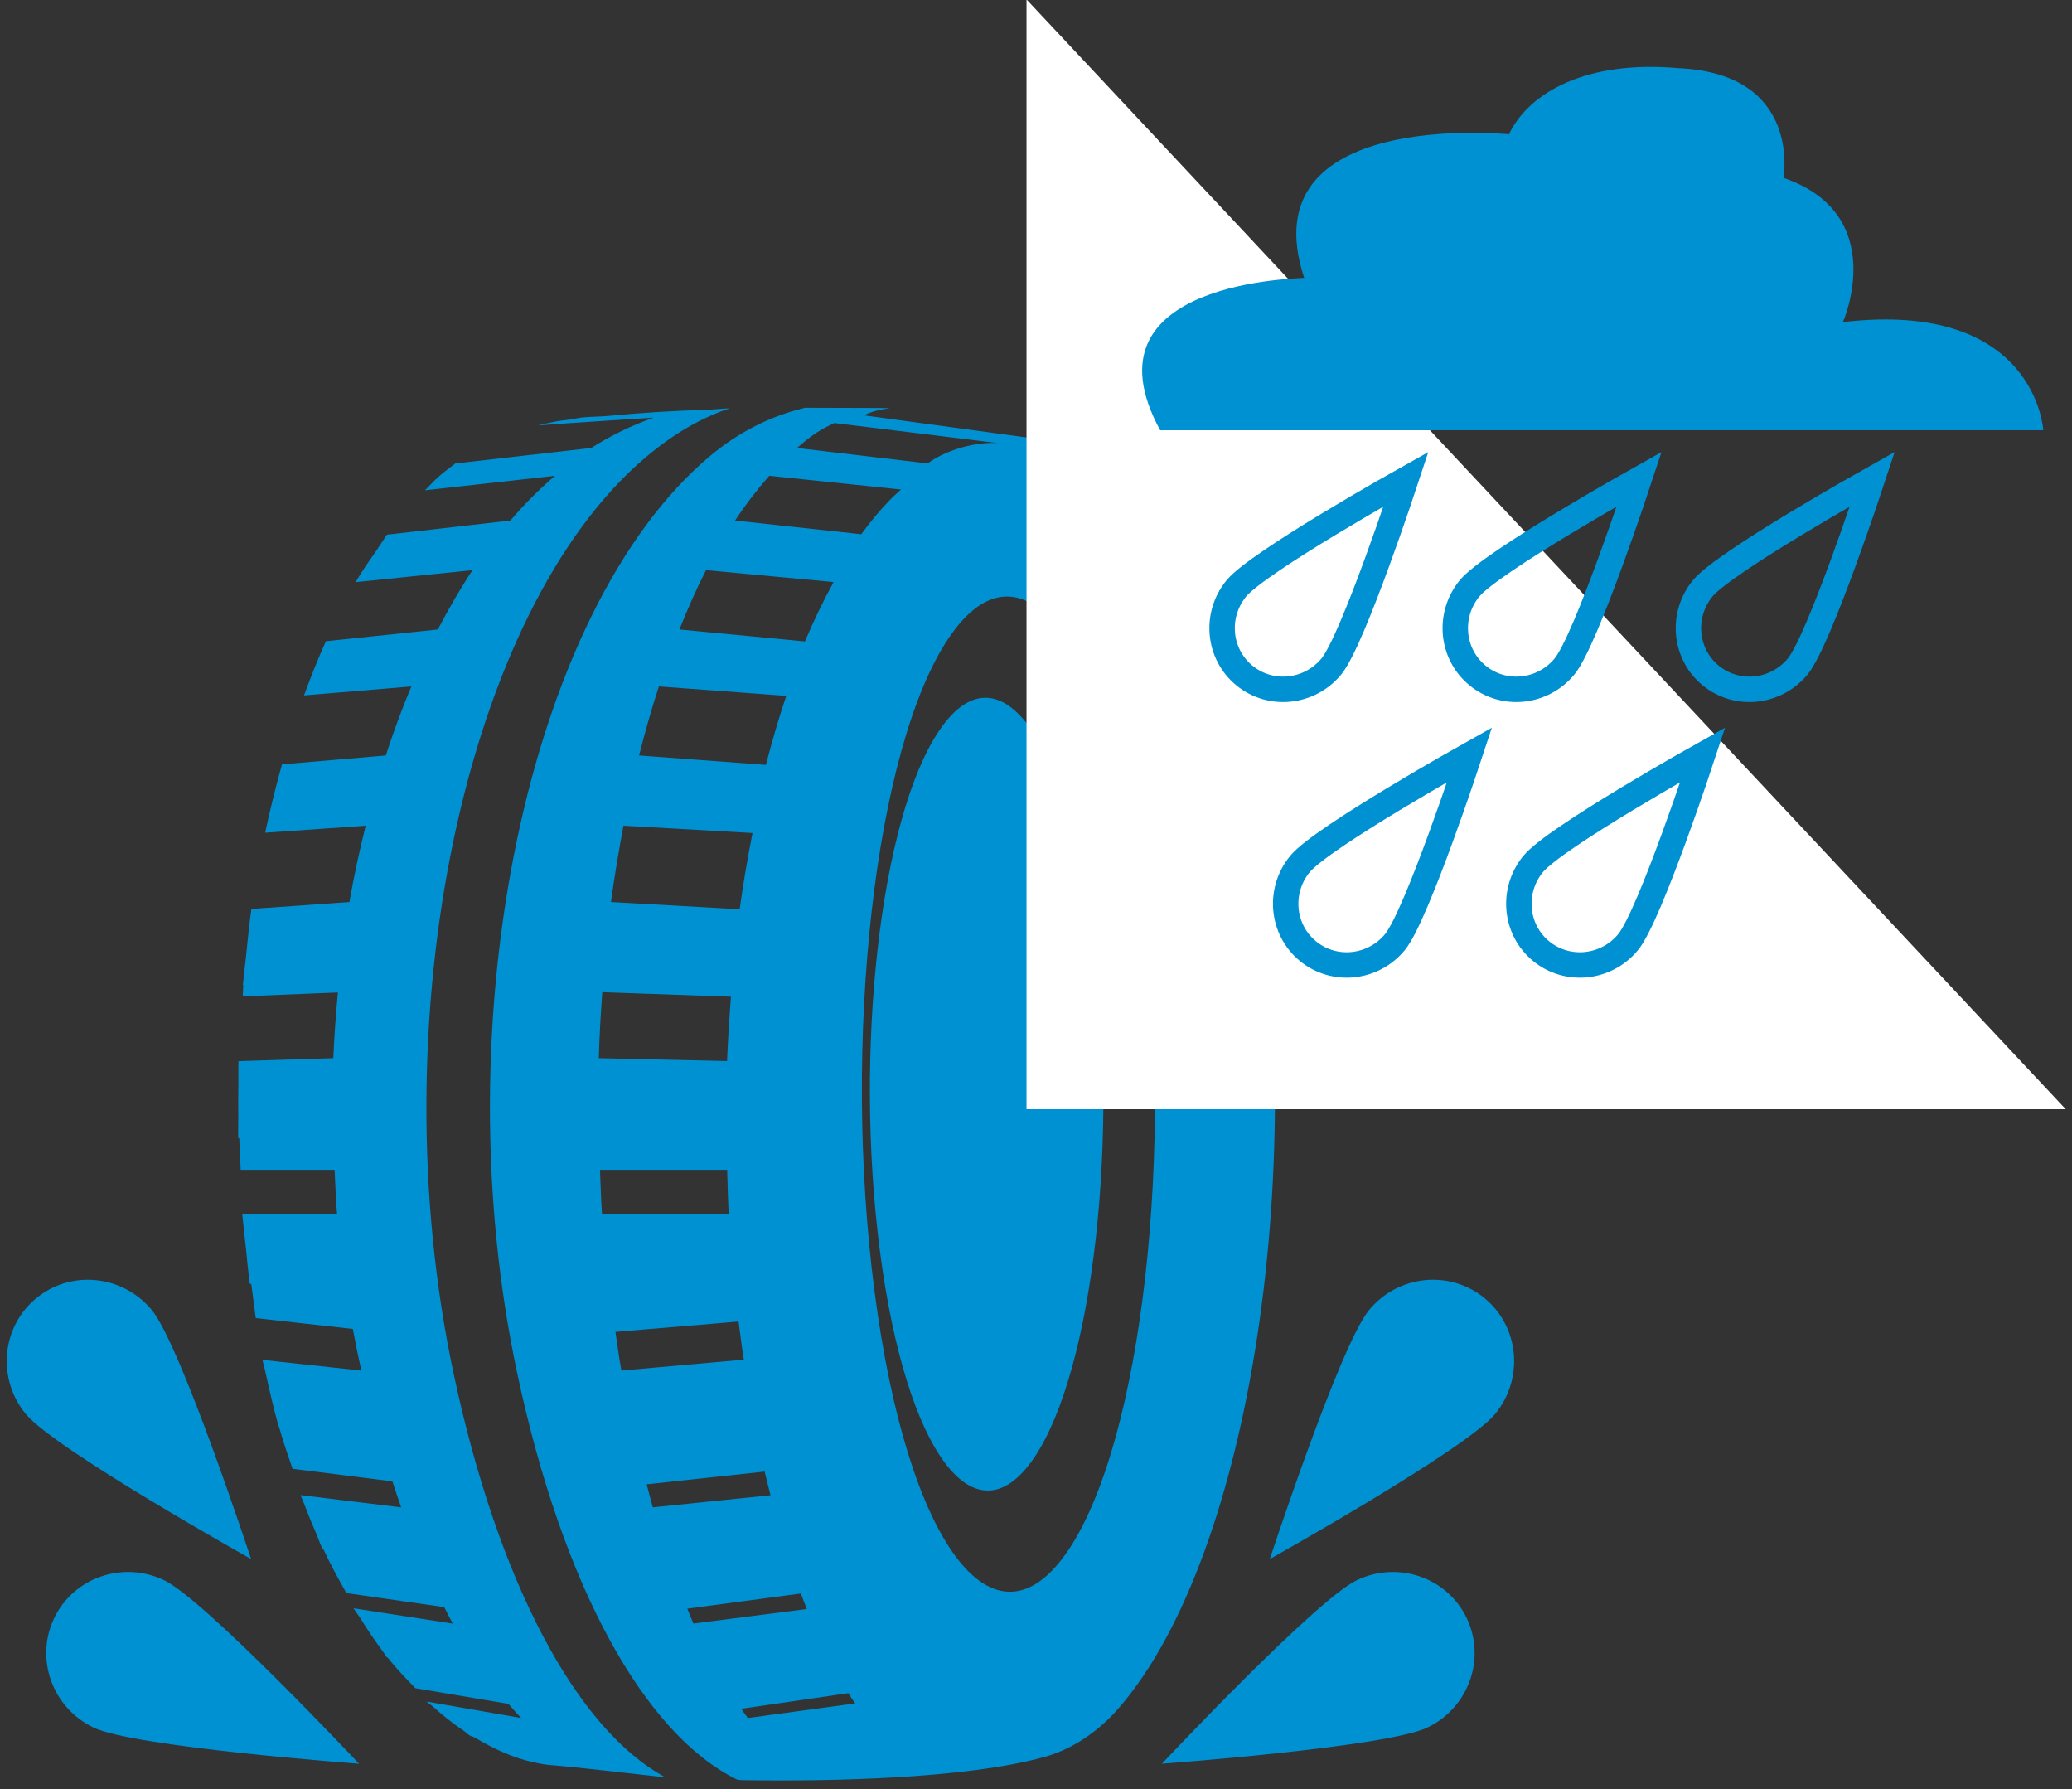
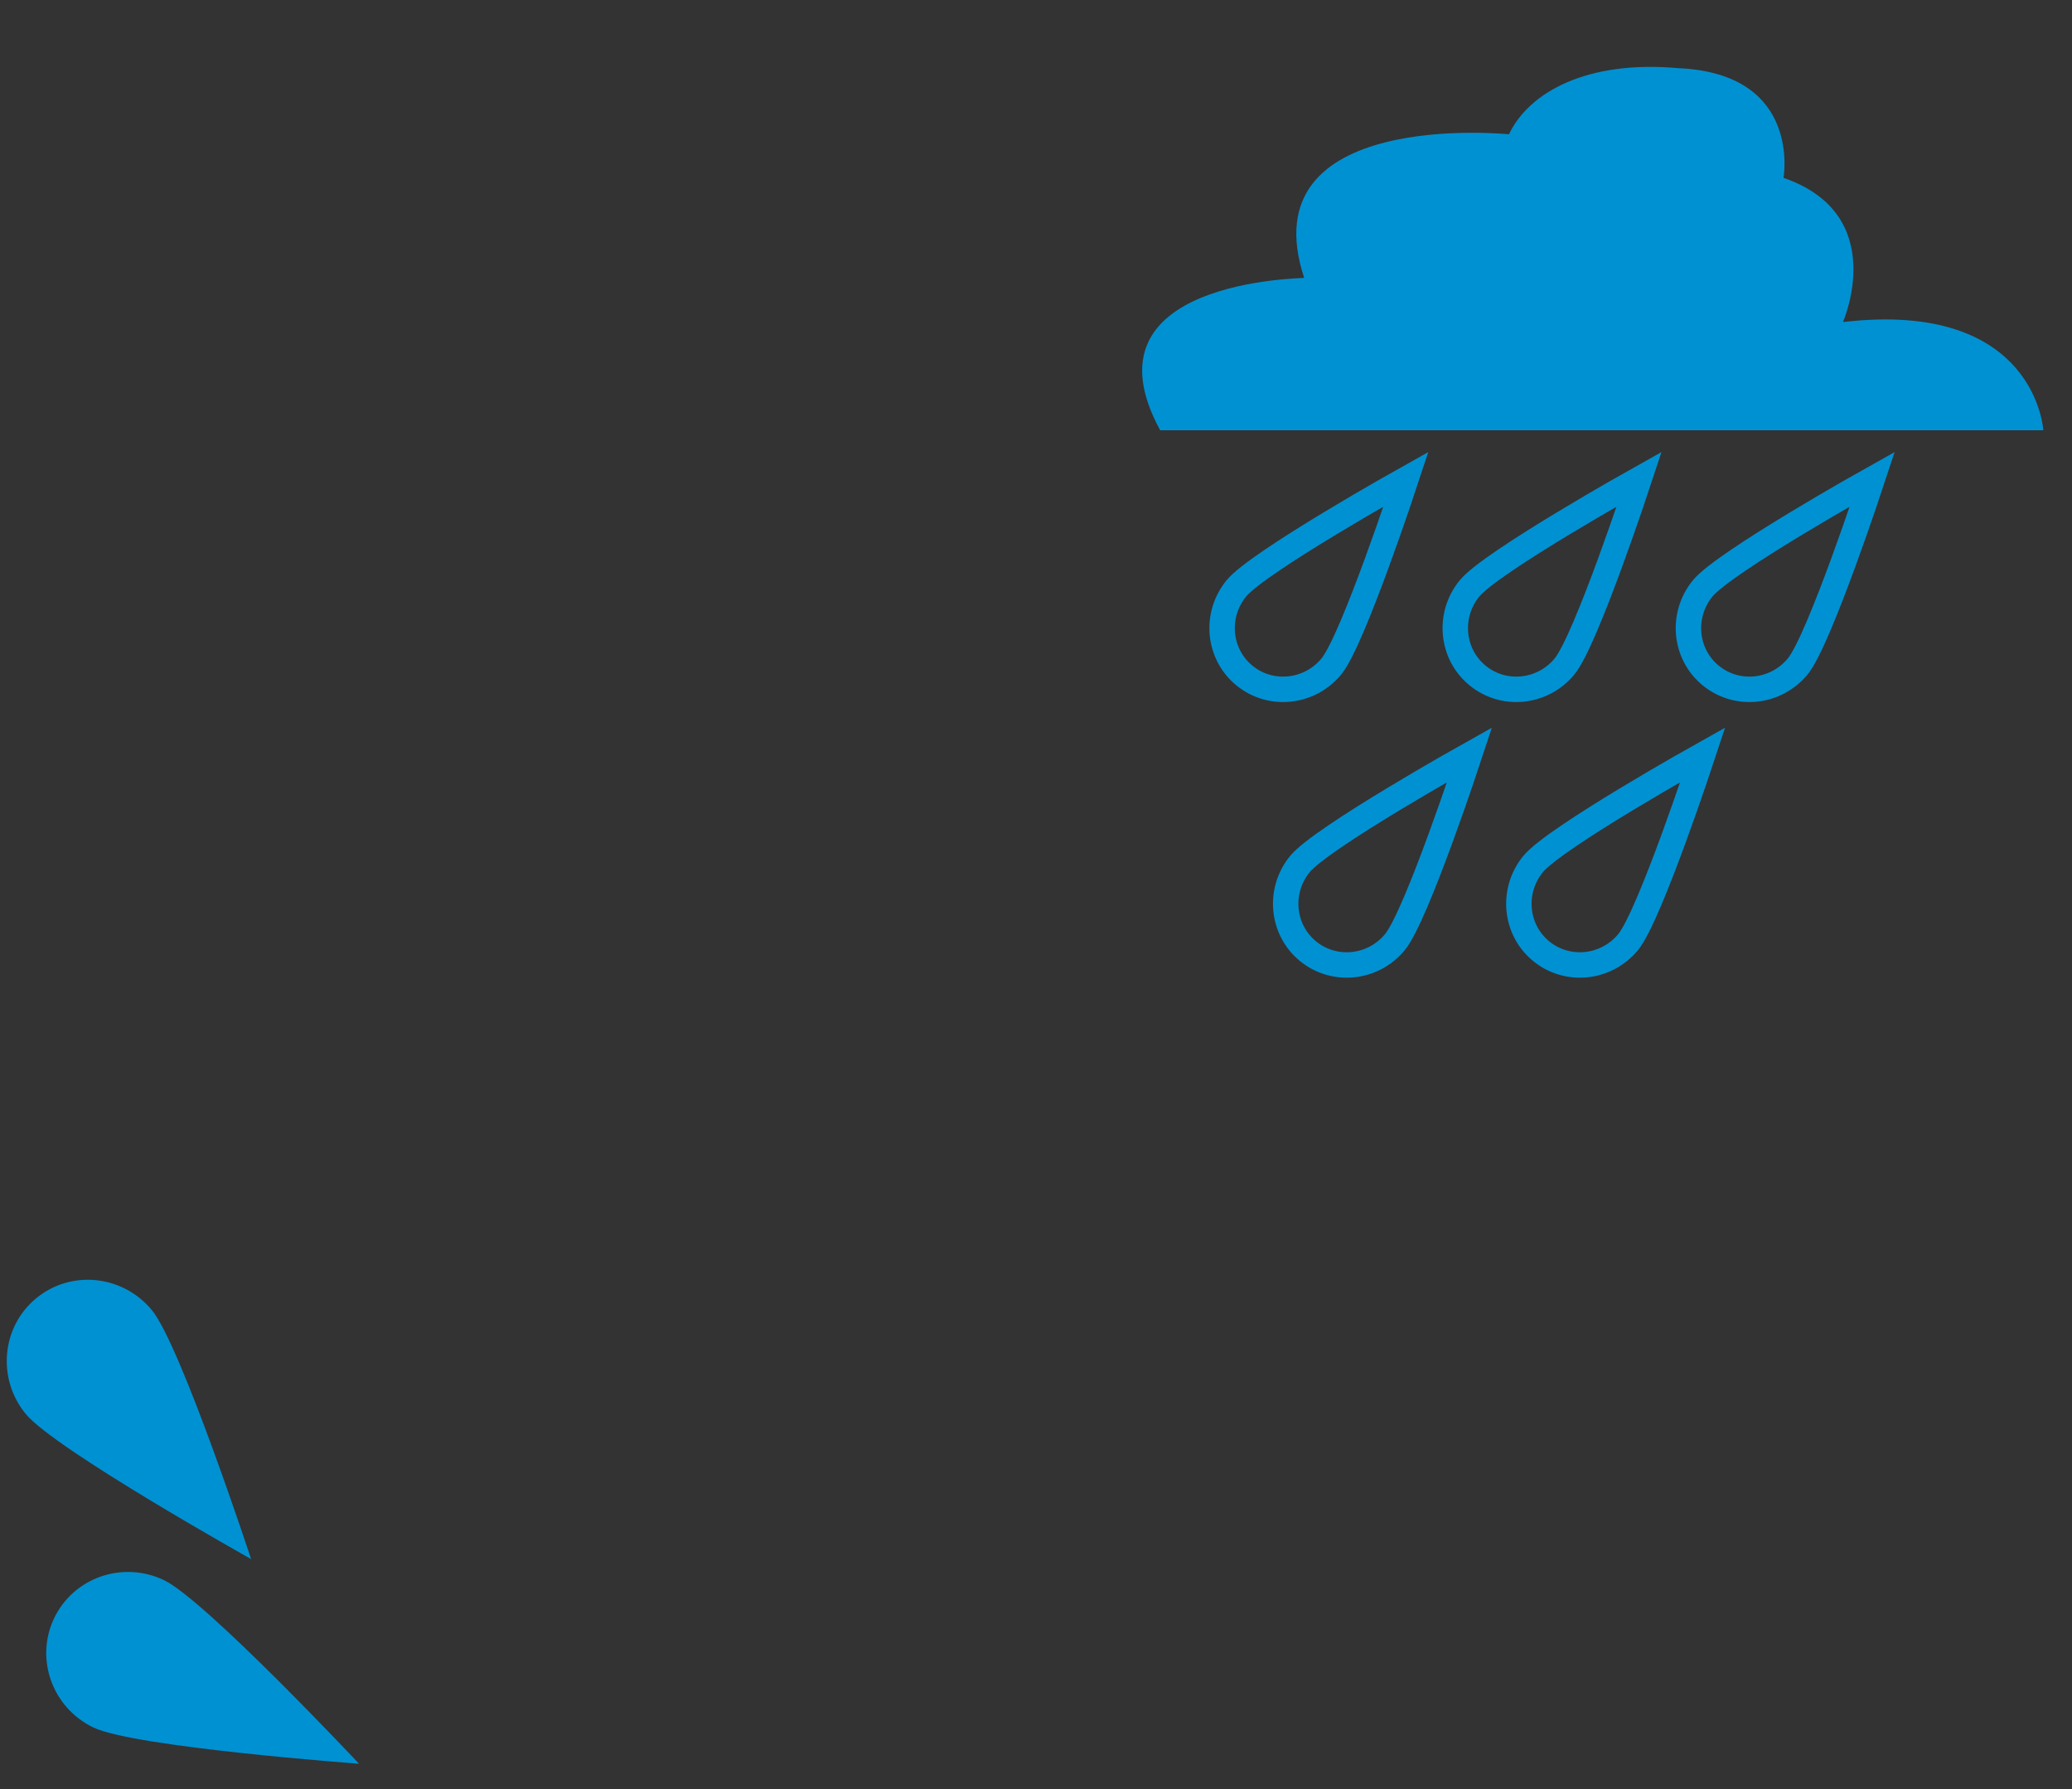
<svg xmlns="http://www.w3.org/2000/svg" xmlns:xlink="http://www.w3.org/1999/xlink" width="183px" height="158px" viewBox="0 0 183 158" version="1.1">
  <rect x="0" y="0" width="183" height="158" fill="#333333" stroke="none" />
  <defs>
-     <rect id="path-1" x="0" y="0" width="596.93" height="875.5" />
    <rect id="path-3" x="0" y="0" width="596.93" height="875.5" />
-     <rect id="path-5" x="0" y="0" width="596.93" height="875.5" />
    <rect id="path-7" x="0" y="0" width="596.93" height="875.5" />
    <rect id="path-9" x="0" y="0" width="596.93" height="875.5" />
    <rect id="path-11" x="0" y="0" width="596.93" height="875.5" />
    <rect id="path-13" x="0" y="0" width="596.93" height="875.5" />
    <rect id="path-15" x="0" y="0" width="596.93" height="875.5" />
    <rect id="path-17" x="0" y="0" width="596.93" height="875.5" />
    <rect id="path-19" x="0" y="0" width="596.93" height="875.5" />
    <rect id="path-21" x="0" y="0" width="596.93" height="875.5" />
  </defs>
  <g id="Page-1" stroke="none" stroke-width="1" fill="none" fill-rule="evenodd">
    <g id="EC_tyre_label" transform="translate(-361, -67)">
      <g id="Layer_1">
        <g id="Group-2">
          <g id="Group">
            <g id="Clipped">
              <mask id="mask-2" fill="white">
                <use xlink:href="#path-1" />
              </mask>
              <g id="SVGID_17_" />
              <path d="M418.073,107.342 C420.526,105.269 422.986,103.87 425.446,103.056 C424.744,103.071 424.085,103.165 423.379,103.184 C420.417,103.269 417.552,103.452 414.764,103.722 C413.961,103.8 413.041,103.781 412.282,103.876 L411.284,104.056 C409.821,104.222 410.46,104.16 409.168,104.401 C408.948,104.438 408.73,104.519 408.509,104.562 C410.923,104.374 418.732,103.876 418.732,103.876 C416.822,104.551 414.957,105.445 413.221,106.555 L401.219,107.923 C400.719,108.304 400.216,108.666 399.723,109.103 C399.314,109.465 398.939,109.899 398.537,110.29 L398.748,110.269 L410.013,109.013 C408.639,110.195 407.323,111.507 406.075,112.964 L395.173,114.21 C395.047,114.382 394.938,114.58 394.814,114.754 C394.623,115.025 394.445,115.318 394.257,115.597 C393.627,116.506 392.986,117.39 392.407,118.402 L392.664,118.376 L402.73,117.342 C401.644,118.984 400.632,120.749 399.669,122.582 L389.783,123.619 L389.782,123.619 C389.095,125.149 388.454,126.749 387.851,128.407 L387.998,128.392 L397.329,127.612 C396.507,129.57 395.759,131.605 395.072,133.707 L385.905,134.492 C385.36,136.45 384.858,138.45 384.422,140.526 L384.474,140.523 L393.296,139.91 C392.75,142.115 392.258,144.349 391.861,146.65 L383.202,147.258 C383.002,148.649 382.873,150.083 382.722,151.507 C382.663,152.1 382.579,152.678 382.528,153.273 C382.504,153.509 382.467,153.733 382.449,153.969 L382.489,153.969 C382.462,154.3 382.462,154.639 382.44,154.974 L390.844,154.634 C390.666,156.554 390.518,158.489 390.439,160.435 L382.147,160.697 C382.147,160.7 382.147,160.7 382.147,160.7 L382.062,160.703 C382.041,161.314 382.065,161.932 382.056,162.543 C382.037,163.546 382.037,164.534 382.046,165.539 C382.053,166.194 382.023,166.837 382.04,167.494 L382.133,167.494 C382.155,168.429 382.226,169.364 382.259,170.296 L390.554,170.296 C390.619,171.604 390.656,172.916 390.773,174.226 L382.397,174.226 C382.416,174.431 382.446,174.633 382.461,174.838 C382.524,175.543 382.615,176.234 382.691,176.936 C382.809,178.076 382.908,179.221 383.062,180.359 L383.193,180.373 C383.332,181.375 383.457,182.38 383.589,183.386 L392.163,184.344 C392.388,185.576 392.64,186.806 392.92,188.022 L384.187,187.076 C384.181,187.059 384.173,187.029 384.17,187.008 C384.15,186.927 384.143,186.846 384.129,186.767 C384.146,186.863 384.159,186.961 384.176,187.059 C384.244,187.398 384.343,187.696 384.416,188.031 C384.782,189.711 385.166,191.361 385.602,192.934 L385.629,192.937 C385.99,194.252 386.425,195.455 386.835,196.69 L395.656,197.799 C395.911,198.571 396.168,199.348 396.431,200.098 L387.547,199.015 C387.629,199.243 387.726,199.444 387.814,199.672 C388.17,200.612 388.543,201.513 388.924,202.404 C389.118,202.858 389.288,203.356 389.488,203.793 L389.571,203.805 C390.204,205.186 390.897,206.424 391.591,207.666 L400.235,208.907 C400.482,209.391 400.728,209.895 400.986,210.361 L392.229,209.01 C392.423,209.338 392.642,209.597 392.841,209.914 C393.491,210.953 394.154,211.941 394.844,212.859 C394.959,213.014 395.063,213.205 395.181,213.356 L395.247,213.368 C396.033,214.381 396.865,215.21 397.686,216.066 L405.902,217.448 C406.28,217.879 406.65,218.313 407.034,218.697 L398.672,217.242 C398.848,217.411 399.036,217.51 399.214,217.67 C400.11,218.475 401.016,219.194 401.942,219.811 C402.127,219.934 402.305,220.126 402.489,220.241 C402.629,220.327 402.777,220.333 402.917,220.415 C404.62,221.425 406.35,222.237 408.099,222.597 C408.624,222.723 409.152,222.821 409.711,222.863 C411.623,223.007 415.988,223.52 419.765,223.936 C411.939,219.704 405.009,206.797 401.064,188.293 C394.419,157.089 402.024,120.852 418.073,107.342 L418.073,107.342 Z M452.334,195.719 C457.536,188.023 459.877,167.42 457.558,149.685 C455.244,131.956 449.142,123.82 443.949,131.511 C438.746,139.196 436.406,159.807 438.724,177.536 C441.039,195.262 447.132,203.404 452.334,195.719 L452.334,195.719 Z M455.33,203.915 C448.799,213.565 441.148,203.34 438.248,181.094 C435.334,158.837 438.273,132.966 444.805,123.316 C451.328,113.654 458.978,123.877 461.885,146.132 C464.797,168.39 461.861,194.262 455.33,203.915 L455.33,203.915 Z M449.373,106.153 C447.967,105.954 445.046,106.394 442.921,107.919 L431.394,106.555 C432.716,105.406 433.349,104.991 434.684,104.353 L449.373,106.153 Z M428.945,109.012 L440.579,110.223 C440.223,110.547 439.858,110.871 439.507,111.241 C438.657,112.115 437.849,113.109 437.065,114.172 L425.919,112.963 C426.881,111.506 427.895,110.205 428.945,109.012 L428.945,109.012 Z M434.626,118.395 C433.73,120.021 432.883,121.768 432.093,123.635 L421.004,122.582 C421.745,120.754 422.512,118.986 423.355,117.342 L434.626,118.395 Z M430.442,128.444 C429.789,130.388 429.191,132.428 428.645,134.539 L417.445,133.706 C417.974,131.601 418.555,129.571 419.191,127.611 L430.442,128.444 Z M416.065,139.908 L427.464,140.554 C427.028,142.748 426.647,144.993 426.326,147.286 L414.962,146.647 C415.269,144.348 415.652,142.113 416.065,139.908 L416.065,139.908 Z M414.193,154.608 L425.555,155.008 C425.415,156.89 425.286,158.779 425.215,160.689 L413.888,160.436 C413.94,158.474 414.059,156.533 414.193,154.608 L414.193,154.608 Z M413.992,170.295 L425.223,170.295 C425.267,171.603 425.286,172.915 425.364,174.225 L414.171,174.225 C414.078,172.915 414.048,171.603 413.992,170.295 L413.992,170.295 Z M415.358,184.603 L426.233,183.689 C426.384,184.806 426.506,185.942 426.699,187.055 L415.886,188.019 C415.87,187.928 415.852,187.855 415.837,187.765 C415.646,186.726 415.52,185.65 415.358,184.603 L415.358,184.603 Z M418.114,198.063 L428.533,196.938 C428.706,197.64 428.876,198.345 429.049,199.027 L418.657,200.096 C418.474,199.44 418.292,198.741 418.114,198.063 L418.114,198.063 Z M421.7,209.044 L431.733,207.705 C431.905,208.161 432.078,208.632 432.256,209.076 L422.243,210.359 C422.057,209.932 421.885,209.48 421.7,209.044 L421.7,209.044 Z M426.464,217.883 L435.921,216.505 C436.124,216.811 436.32,217.13 436.532,217.409 L427.051,218.695 C426.848,218.445 426.657,218.151 426.464,217.883 L426.464,217.883 Z M471.833,141.593 C469.745,128.981 466.044,119.505 461.624,113.512 C461.616,113.501 461.599,113.488 461.594,113.472 C461.204,112.717 460.672,111.942 459.976,111.151 C459.85,111.007 459.815,110.87 459.677,110.726 C459.529,110.57 459.37,110.525 459.225,110.375 C457.546,108.677 455.83,107.4 454.068,106.377 C453.838,106.245 453.627,105.979 453.393,105.855 L453.384,105.855 C453.387,105.858 453.39,105.858 453.393,105.858 L453.369,105.858 L437.333,103.676 C437.333,103.676 437.874,103.272 439.574,103.045 C439.576,103.045 439.576,103.045 439.576,103.045 C439.266,103.045 438.981,103.025 438.67,103.025 C436.852,103.025 434.572,103.005 432.082,103.005 L432.082,103.005 C432.045,103.014 432.012,103.036 431.97,103.045 C431.961,103.045 431.957,103.045 431.949,103.045 C429.084,103.747 426.287,105.106 423.684,107.288 C407.63,120.793 400.029,157.041 406.678,188.238 C410.706,207.157 417.943,220.16 426.108,224.138 C426.359,224.18 426.517,224.186 426.545,224.183 C434.338,224.309 446.35,224.062 453.271,222.128 C455.977,221.373 458.047,219.698 459.331,218.356 C471.131,205.543 476.729,171.171 471.833,141.593 L471.833,141.593 Z" id="Shape" fill="#0091D2" fill-rule="nonzero" mask="url(#mask-2)" />
            </g>
            <g id="Clipped">
              <mask id="mask-4" fill="white">
                <use xlink:href="#path-3" />
              </mask>
              <g id="SVGID_17_" />
-               <path d="M481.906,182.688 C484.469,179.575 489.038,179.097 492.117,181.625 C495.194,184.152 495.613,188.729 493.055,191.848 C490.494,194.962 473.151,204.661 473.151,204.661 C473.151,204.661 479.345,185.803 481.906,182.688" id="Path" fill="#0091D2" fill-rule="nonzero" mask="url(#mask-4)" />
            </g>
            <g id="Clipped">
              <mask id="mask-6" fill="white">
                <use xlink:href="#path-5" />
              </mask>
              <g id="SVGID_17_" />
              <path d="M480.84,206.526 C484.479,204.787 488.819,206.284 490.54,209.875 C492.26,213.467 490.709,217.791 487.069,219.538 C483.433,221.277 463.617,222.735 463.617,222.735 C463.617,222.735 477.203,208.267 480.84,206.526" id="Path" fill="#0091D2" fill-rule="nonzero" mask="url(#mask-6)" />
            </g>
            <g id="Clipped">
              <mask id="mask-8" fill="white">
                <use xlink:href="#path-7" />
              </mask>
              <g id="SVGID_17_" />
              <path d="M374.418,182.688 C371.854,179.575 367.286,179.097 364.209,181.625 C361.131,184.152 360.713,188.729 363.271,191.848 C365.83,194.962 383.175,204.661 383.175,204.661 C383.175,204.661 376.979,185.803 374.418,182.688" id="Path" fill="#0091D2" fill-rule="nonzero" mask="url(#mask-8)" />
            </g>
            <g id="Clipped">
              <mask id="mask-10" fill="white">
                <use xlink:href="#path-9" />
              </mask>
              <g id="SVGID_17_" />
              <path d="M375.488,206.526 C371.848,204.787 367.508,206.284 365.786,209.875 C364.063,213.467 365.616,217.791 369.254,219.538 C372.893,221.277 392.709,222.735 392.709,222.735 C392.709,222.735 379.123,208.267 375.488,206.526" id="Path" fill="#0091D2" fill-rule="nonzero" mask="url(#mask-10)" />
            </g>
          </g>
-           <polygon id="Path" fill="#FFFFFF" fill-rule="nonzero" points="451.662 66.951 451.662 164.943 543.448 164.943" />
          <g id="Group">
            <g id="Clipped">
              <mask id="mask-12" fill="white">
                <use xlink:href="#path-11" />
              </mask>
              <g id="SVGID_19_" />
              <path d="M478.589,125.845 C476.658,128.189 473.22,128.548 470.902,126.644 C468.586,124.744 468.273,121.298 470.198,118.951 C472.126,116.607 485.179,109.306 485.179,109.306 C485.179,109.306 480.514,123.5 478.589,125.845" id="Path" stroke="#0091D2" stroke-width="2.246" mask="url(#mask-12)" />
            </g>
            <g id="Clipped">
              <mask id="mask-14" fill="white">
                <use xlink:href="#path-13" />
              </mask>
              <g id="SVGID_19_" />
              <path d="M484.203,150.183 C482.277,152.527 478.836,152.886 476.518,150.984 C474.203,149.082 473.888,145.636 475.813,143.289 C477.741,140.945 490.794,133.645 490.794,133.645 C490.794,133.645 486.131,147.838 484.203,150.183" id="Path" stroke="#0091D2" stroke-width="2.246" mask="url(#mask-14)" />
            </g>
            <g id="Clipped">
              <mask id="mask-16" fill="white">
                <use xlink:href="#path-15" />
              </mask>
              <g id="SVGID_19_" />
              <path d="M499.181,125.845 C497.253,128.189 493.812,128.548 491.497,126.644 C489.181,124.744 488.866,121.298 490.794,118.951 C492.719,116.607 505.775,109.306 505.775,109.306 C505.775,109.306 501.108,123.5 499.181,125.845" id="Path" stroke="#0091D2" stroke-width="2.246" mask="url(#mask-16)" />
            </g>
            <g id="Clipped">
              <mask id="mask-18" fill="white">
                <use xlink:href="#path-17" />
              </mask>
              <g id="SVGID_19_" />
              <path d="M504.799,150.183 C502.869,152.527 499.43,152.886 497.113,150.984 C494.796,149.082 494.483,145.636 496.408,143.289 C498.333,140.945 511.39,133.645 511.39,133.645 C511.39,133.645 506.724,147.838 504.799,150.183" id="Path" stroke="#0091D2" stroke-width="2.246" mask="url(#mask-18)" />
            </g>
            <g id="Clipped">
              <mask id="mask-20" fill="white">
                <use xlink:href="#path-19" />
              </mask>
              <g id="SVGID_19_" />
              <path d="M519.775,125.845 C517.844,128.189 514.407,128.548 512.088,126.644 C509.773,124.744 509.46,121.298 511.385,118.951 C513.313,116.607 526.366,109.306 526.366,109.306 C526.366,109.306 521.7,123.5 519.775,125.845" id="Path" stroke="#0091D2" stroke-width="2.246" mask="url(#mask-20)" />
            </g>
            <g id="Clipped">
              <mask id="mask-22" fill="white">
                <use xlink:href="#path-21" />
              </mask>
              <g id="SVGID_19_" />
              <path d="M541.467,104.989 C541.467,104.989 540.813,93.449 523.768,95.437 C523.768,95.437 527.963,85.964 518.523,82.704 C518.499,82.782 520.229,73.495 509.217,73.018 C501.154,72.298 496.042,75.143 494.273,78.856 C494.273,78.856 471.247,76.512 476.184,91.534 C476.154,91.599 456.205,91.658 463.466,104.989 L541.467,104.989 L541.467,104.989 Z" id="Path" fill="#0091D2" fill-rule="nonzero" mask="url(#mask-22)" />
            </g>
          </g>
        </g>
      </g>
    </g>
  </g>
</svg>